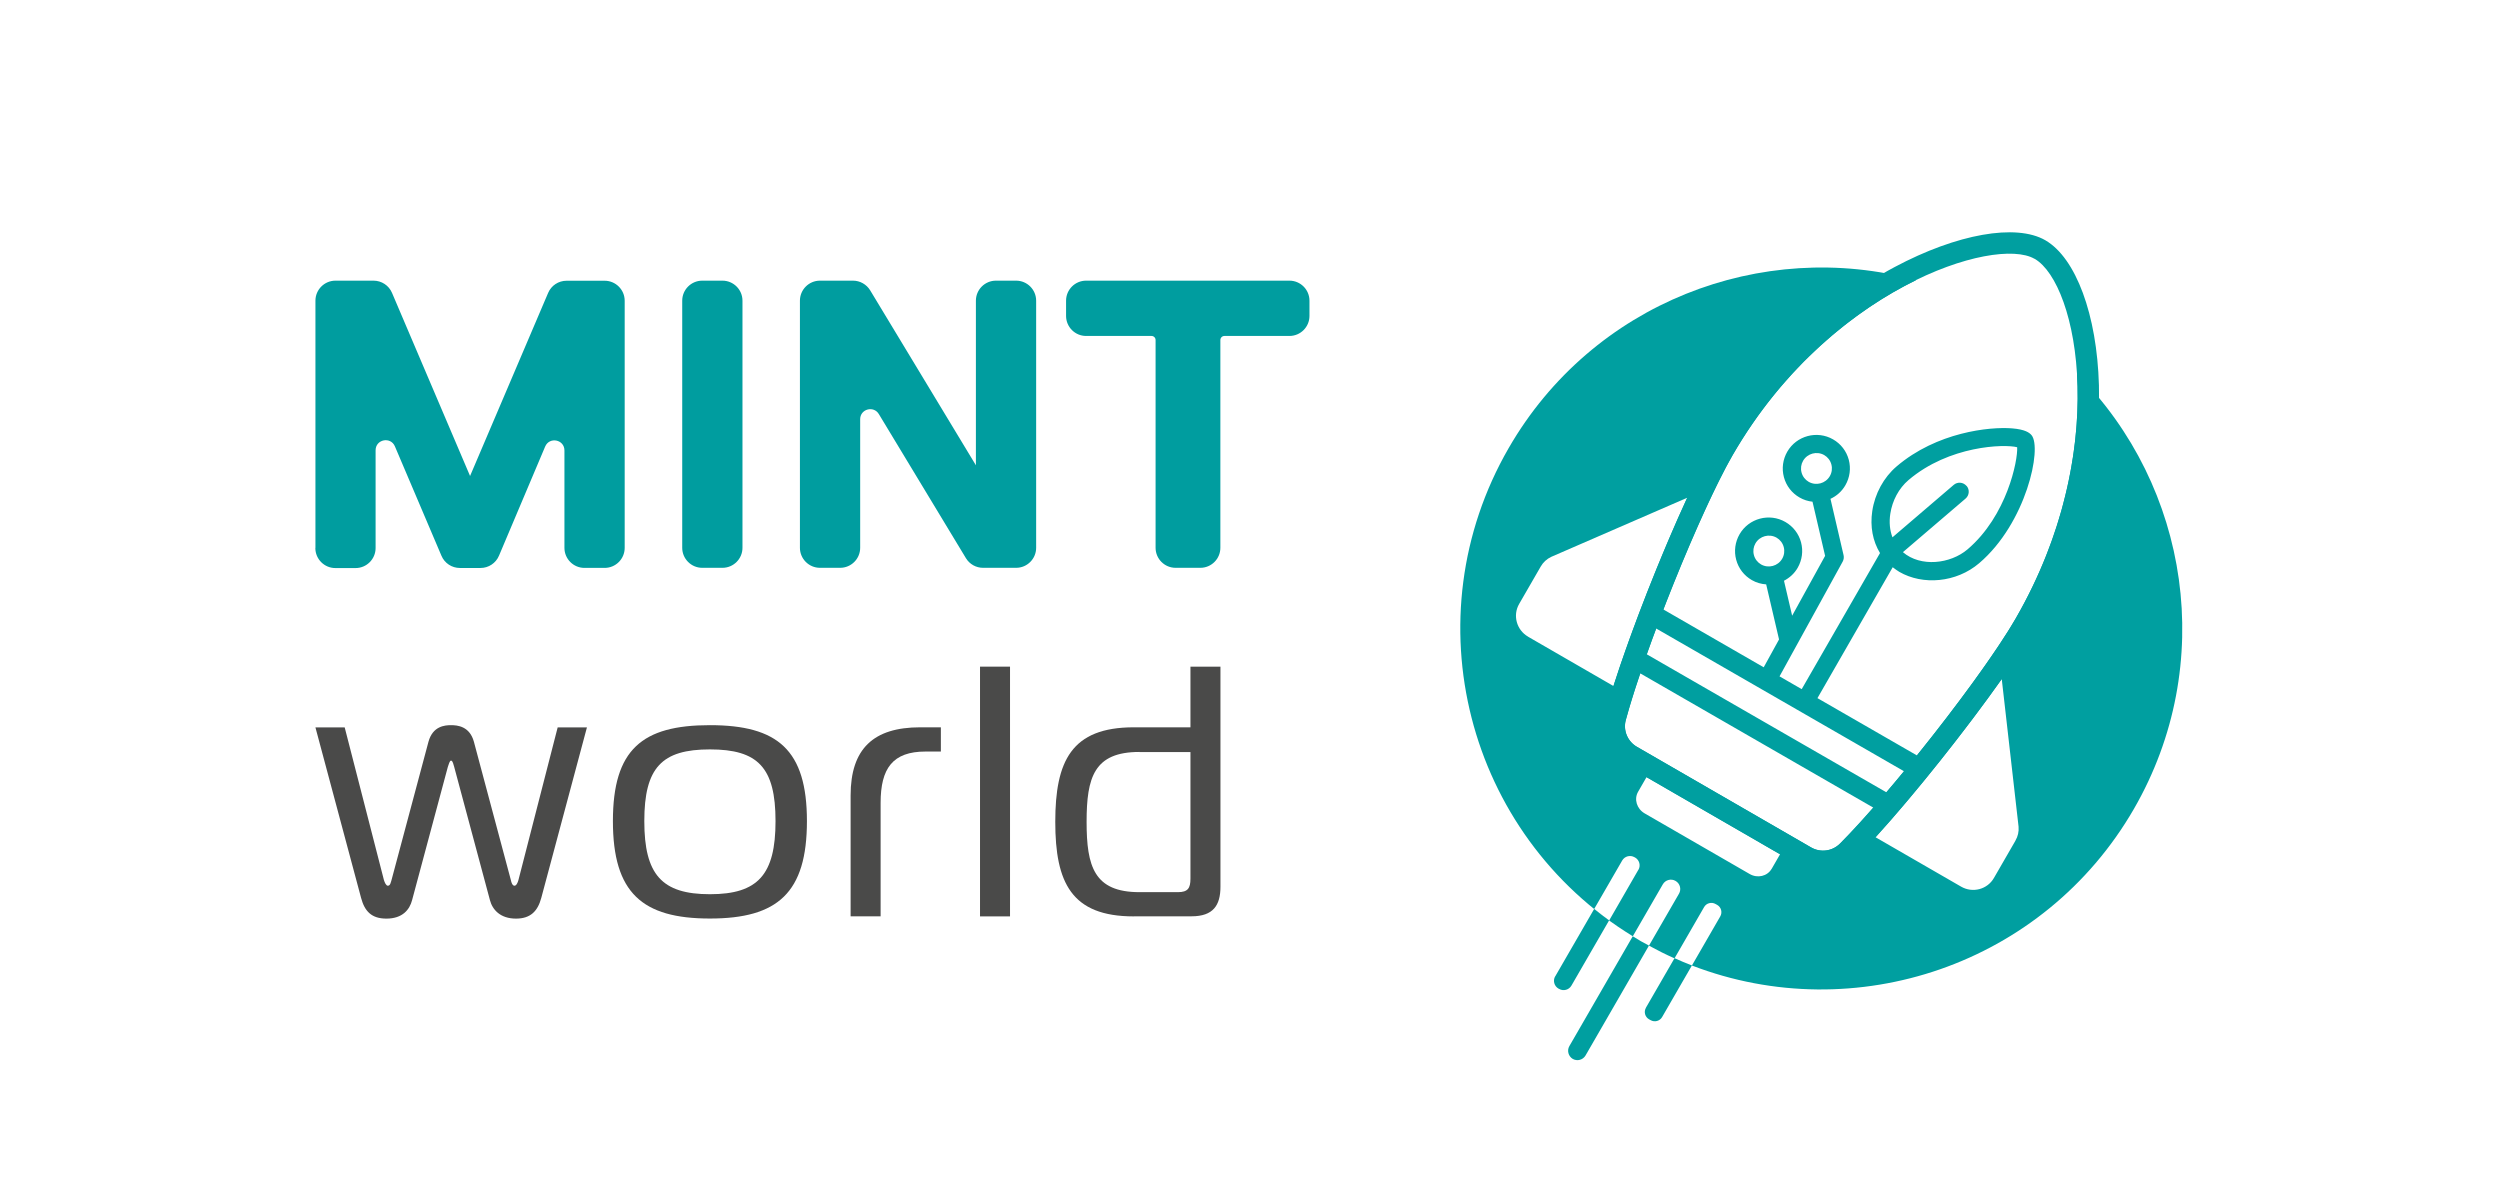
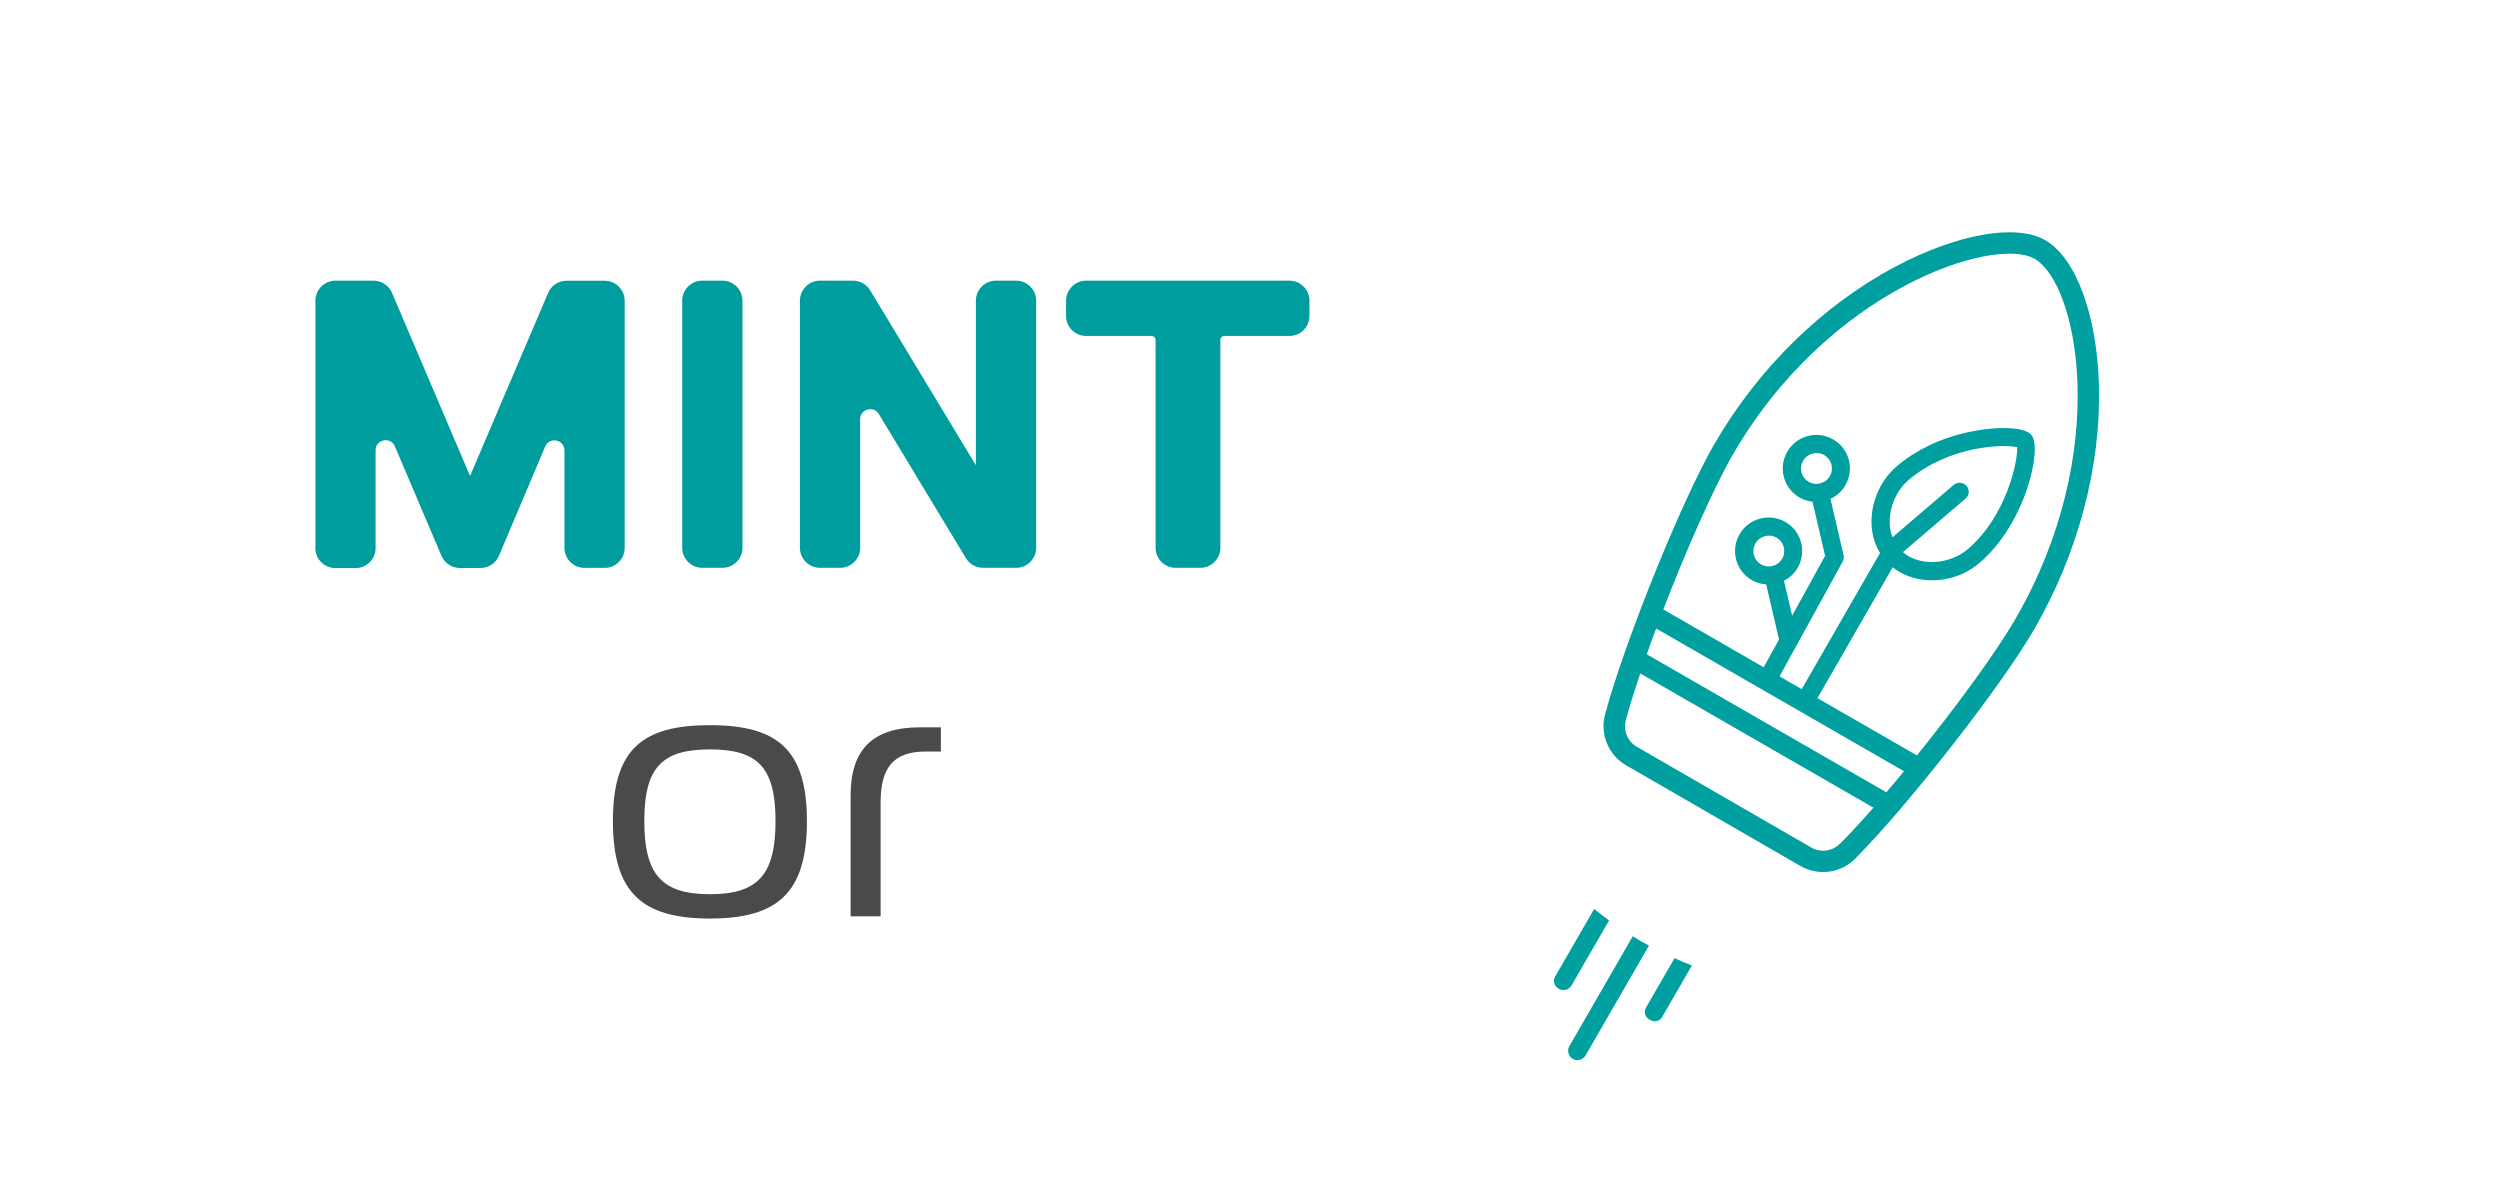
<svg xmlns="http://www.w3.org/2000/svg" id="Ebene_1" viewBox="0 0 303.31 145.98">
  <defs>
    <style>.cls-1{fill:#009d9f;}.cls-2{fill:#009fa0;}.cls-3{fill:#4a4a49;}</style>
  </defs>
-   <path class="cls-3" d="m46.58,106.77c.09.3.26.69.48.69.3,0,.35-.43.43-.65l4.5-16.84c.52-1.86,1.95-1.99,2.73-1.99s2.25.13,2.77,1.99l4.5,16.84c.04.22.17.65.43.65.22,0,.39-.35.48-.69l4.76-18.52h3.55l-5.54,20.69c-.43,1.6-1.3,2.51-3.07,2.51-1.9,0-2.86-1.08-3.16-2.25l-4.33-16.14c-.09-.26-.17-.78-.39-.78-.17,0-.3.52-.39.78l-4.33,16.14c-.3,1.17-1.17,2.25-3.12,2.25-1.82,0-2.64-.91-3.07-2.51l-5.54-20.69h3.55l4.76,18.52Z" />
  <path class="cls-3" d="m97.9,99.62c0,8.7-3.55,11.82-11.77,11.82s-11.77-3.12-11.77-11.82,3.55-11.64,11.77-11.64,11.77,2.99,11.77,11.64Zm-11.77,8.87c5.84,0,7.96-2.38,7.96-8.87s-2.12-8.7-7.96-8.7-7.96,2.21-7.96,8.7,2.12,8.87,7.96,8.87Z" />
  <path class="cls-3" d="m103.2,96.51c0-5.67,2.77-8.27,8.44-8.27h2.51v2.94h-1.86c-3.98,0-5.45,2.03-5.45,6.23v13.76h-3.64v-14.67Z" />
-   <path class="cls-3" d="m118.9,80.88h3.64v30.3h-3.64v-30.3Z" />
-   <path class="cls-3" d="m137.55,111.18c-7.57,0-9.52-4.11-9.52-11.47s1.95-11.47,9.52-11.47h6.88v-7.36h3.64v26.7c0,2.25-.87,3.59-3.51,3.59h-7.01Zm.69-19.95c-5.5,0-6.41,3.07-6.41,8.48s.91,8.53,6.41,8.53h4.67c1.21,0,1.52-.48,1.52-1.64v-15.36h-6.19Z" />
  <path class="cls-1" d="m38.27,66.46v-29.98c0-1.34,1.09-2.43,2.43-2.43h4.62c.97,0,1.86.58,2.24,1.48l9.47,22.22,9.47-22.21c.38-.9,1.26-1.48,2.24-1.48h4.62c1.34,0,2.43,1.09,2.43,2.43v29.98c0,1.34-1.09,2.43-2.43,2.43h-2.45c-1.34,0-2.43-1.09-2.43-2.43v-11.82c0-1.33-1.82-1.7-2.34-.47l-5.6,13.24c-.38.9-1.26,1.49-2.24,1.49h-2.5c-.98,0-1.86-.58-2.24-1.48l-5.65-13.28c-.52-1.22-2.34-.85-2.34.48v11.86c0,1.34-1.09,2.43-2.43,2.43h-2.45c-1.34,0-2.43-1.09-2.43-2.43" />
  <path class="cls-1" d="m82.77,66.46v-29.98c0-1.34,1.09-2.43,2.43-2.43h2.45c1.34,0,2.43,1.09,2.43,2.43v29.98c0,1.34-1.09,2.43-2.43,2.43h-2.45c-1.34,0-2.43-1.09-2.43-2.43" />
  <path class="cls-1" d="m97.05,66.46v-29.98c0-1.34,1.09-2.43,2.43-2.43h4.01c.85,0,1.64.45,2.08,1.17l12.83,21.23v-19.97c0-1.34,1.09-2.43,2.43-2.43h2.45c1.34,0,2.43,1.09,2.43,2.43v29.98c0,1.34-1.09,2.43-2.43,2.43h-4.01c-.85,0-1.64-.44-2.08-1.17l-10.57-17.49c-.64-1.05-2.26-.6-2.26.63v15.6c0,1.34-1.09,2.43-2.43,2.43h-2.45c-1.34,0-2.43-1.09-2.43-2.43" />
  <path class="cls-1" d="m140.2,66.46v-25.21c0-.27-.22-.49-.49-.49h-7.94c-1.34,0-2.43-1.09-2.43-2.43v-1.85c0-1.34,1.09-2.43,2.43-2.43h24.67c1.34,0,2.43,1.09,2.43,2.43v1.85c0,1.34-1.09,2.43-2.43,2.43h-7.89c-.27,0-.49.22-.49.49v25.21c0,1.34-1.09,2.43-2.43,2.43h-3c-1.34,0-2.43-1.09-2.43-2.43" />
  <g>
    <path class="cls-2" d="m188.68,118.45c-.3.52-.12,1.19.4,1.49l.08.04c.52.3,1.19.12,1.49-.4l4.57-7.91c-.62-.45-1.22-.91-1.81-1.39l-4.72,8.17Z" />
    <path class="cls-2" d="m199.69,122.27c-.28.49-.11,1.11.37,1.39l.2.11c.49.28,1.11.11,1.39-.37l3.62-6.27c-.71-.27-1.41-.56-2.11-.88l-3.47,6.01Z" />
    <path class="cls-2" d="m198.1,113.58l-7.7,13.34c-.31.54-.12,1.23.41,1.55h0c.54.31,1.23.13,1.55-.41l7.7-13.34c-.33-.18-.67-.35-1-.54s-.65-.39-.97-.59Z" />
    <g>
-       <path class="cls-2" d="m251.99,45.34c.51,8.21-1.25,18.99-7.45,29.72-3.94,6.82-15.15,21.11-21.33,27.3-.92.92-2.35,1.1-3.48.45l-21.14-12.21c-1.13-.65-1.69-1.98-1.35-3.24,2.27-8.45,9.04-25.31,12.97-32.13,6.22-10.77,14.83-17.62,22.26-21.24-18.73-5.11-39.27,2.76-49.43,20.37-11.9,20.62-5.13,46.88,15.06,59.23l3.64-6.3c.31-.54,1.01-.73,1.55-.41h0c.54.31.73,1.01.41,1.55l-3.64,6.3c1.02.56,2.05,1.08,3.1,1.54l3.59-6.22c.28-.49.91-.65,1.39-.37l.2.11c.49.28.65.91.37,1.39l-3.44,5.96c19.77,7.61,42.69-.07,53.62-18.99,10.12-17.53,6.74-39.14-6.9-52.81Zm-66.6,31.9c-1.4-.81-1.88-2.59-1.08-3.97l2.62-4.54c.29-.51.74-.92,1.27-1.17l16.5-7.17c-3.17,6.86-6.81,16.11-8.95,22.84l-10.37-5.99Zm13.38,28.29l-3.55,6.16c-.62-.45-1.22-.91-1.82-1.39l3.41-5.9c.3-.52.97-.7,1.49-.4l.08.04c.52.3.7.97.4,1.49Zm16.17-.12c-.52.9-1.71,1.18-2.66.63l-12.75-7.36c-.95-.55-1.31-1.72-.79-2.62l1.02-1.77,16.2,9.36-1.02,1.77Zm29.59-3.43l-2.62,4.54c-.8,1.39-2.58,1.86-3.98,1.05l-10.38-5.99c4.76-5.22,10.95-13.02,15.31-19.19l2.04,17.91c.05.59-.08,1.18-.38,1.68Z" />
      <path class="cls-2" d="m205.27,117.14c-.71-.27-1.41-.56-2.11-.87.7.31,1.4.6,2.11.87Z" />
    </g>
    <path class="cls-2" d="m254.65,46.72c-.24-8.53-2.79-15.42-6.5-17.57h0c-3.55-2.05-10.72-.78-18.27,3.24-8.83,4.7-16.61,12.35-21.92,21.54-3.95,6.85-10.88,23.99-13.23,32.76-.64,2.39.41,4.92,2.56,6.16l21.14,12.21c2.15,1.24,4.88.89,6.62-.86,6.41-6.42,17.79-20.99,21.74-27.84,5.34-9.26,8.13-19.78,7.86-29.64Zm-7.8-15.32c5.28,3.05,9.37,23.43-2.31,43.66-2.31,4.01-7.13,10.59-11.97,16.59l-12.07-6.95,9.13-15.88c.26.2.52.39.8.56,2.85,1.65,6.91,1.32,9.69-1.05,5.7-4.85,7.67-13.98,6.35-15.54-.25-.29-.76-.69-2.36-.82-2.72-.22-9.14.46-14.01,4.62-1.56,1.33-2.64,3.31-2.95,5.42-.28,1.88.06,3.64.94,5.09l-9.5,16.51-2.69-1.55,7.66-13.92c.13-.24.17-.52.11-.78l-1.59-6.84c.74-.34,1.38-.9,1.81-1.65h0c.54-.94.69-2.04.41-3.09-.28-1.05-.96-1.93-1.9-2.47-1.94-1.12-4.44-.45-5.56,1.49-.54.94-.69,2.04-.41,3.09.28,1.05.96,1.93,1.9,2.47.5.29,1.03.45,1.57.51l1.53,6.57-4,7.26-.99-4.24c.67-.35,1.26-.87,1.66-1.57h0c.54-.94.69-2.04.41-3.09-.28-1.05-.96-1.93-1.9-2.47-1.94-1.12-4.44-.45-5.56,1.49-.54.94-.69,2.04-.41,3.09.28,1.05.96,1.93,1.9,2.47.55.32,1.14.48,1.74.52l1.56,6.68-1.86,3.38-12.18-7.02c2.78-7.21,6.08-14.69,8.39-18.71,11.67-20.23,31.82-26.62,36.64-23.83Zm-17.98,64.73l-29.08-16.75c.36-1.02.74-2.07,1.14-3.13l30.07,17.32c-.72.88-1.44,1.73-2.14,2.55Zm9.71-37.18c-.39-.46-1.09-.52-1.55-.12l-7.43,6.36c-.32-.85-.42-1.82-.26-2.86.24-1.6,1.04-3.09,2.2-4.08,4.94-4.21,11.65-4.39,13.19-3.99.1,1.59-1.24,8.32-6.02,12.39-2.08,1.77-5.69,2.19-7.84.34l7.6-6.5c.46-.39.52-1.09.12-1.55Zm-16.58-1.18h0c-.52.89-1.66,1.2-2.56.69-.43-.25-.74-.65-.87-1.14s-.06-.99.19-1.42c.52-.89,1.66-1.2,2.56-.69.43.25.74.65.87,1.14s.06.99-.19,1.42Zm-5.78,10.02h0c-.52.89-1.66,1.2-2.56.69-.43-.25-.74-.65-.87-1.14s-.06-.99.19-1.42c.52-.89,1.66-1.2,2.56-.69.43.25.74.65.87,1.14s.06.99-.19,1.42Zm7,34.58c-.92.92-2.35,1.1-3.48.45l-21.14-12.21c-1.13-.65-1.69-1.98-1.35-3.24.44-1.62,1.04-3.56,1.76-5.67l28.28,16.29c-1.48,1.69-2.87,3.19-4.06,4.39Z" />
  </g>
</svg>